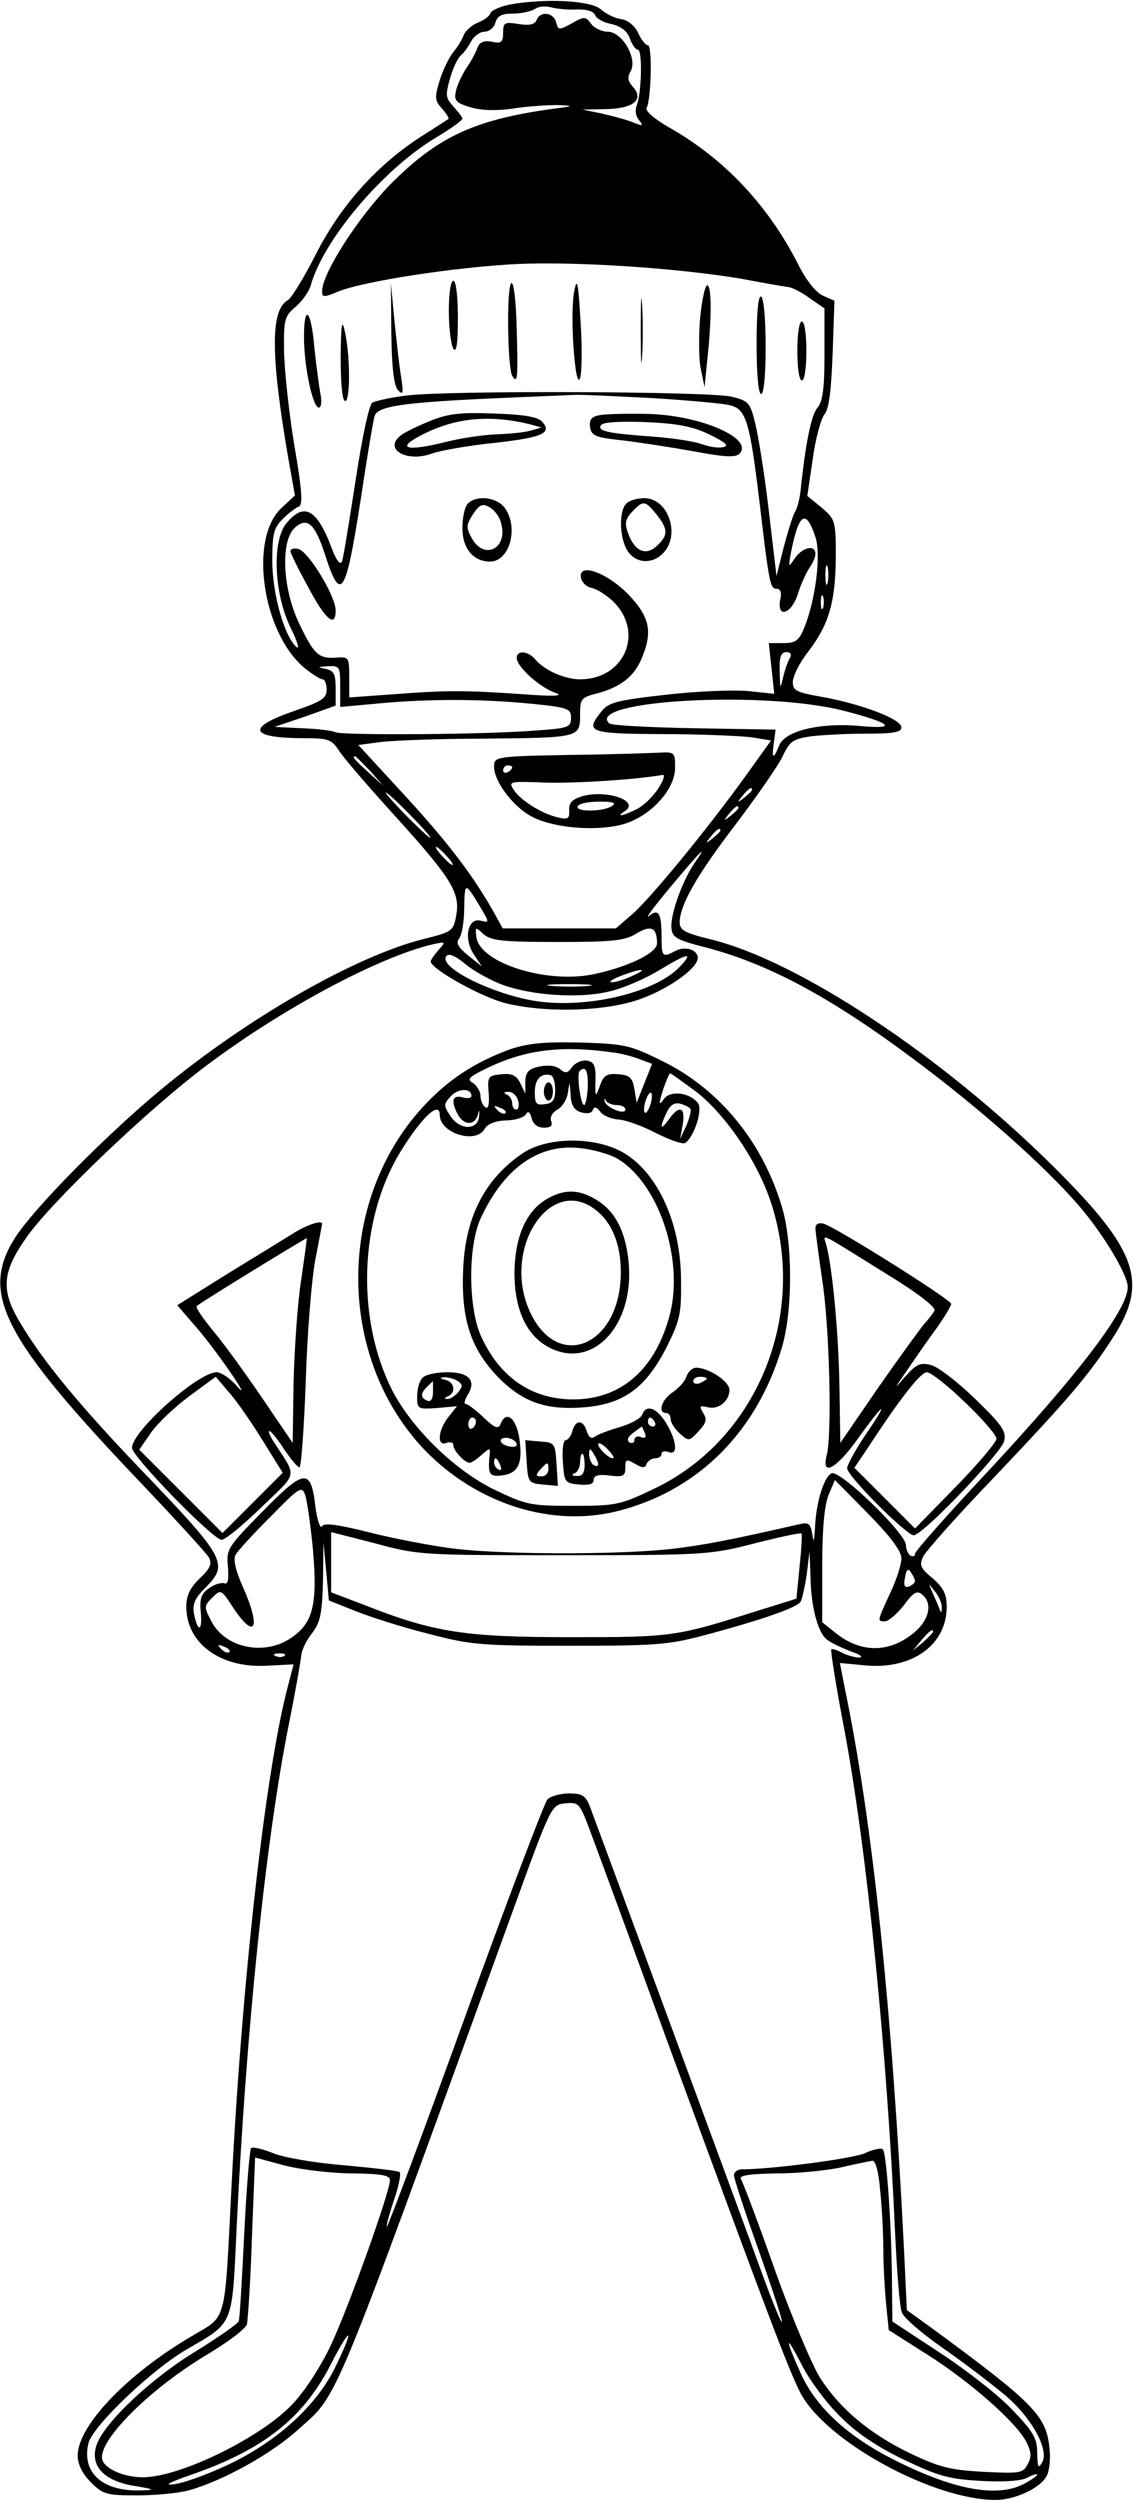
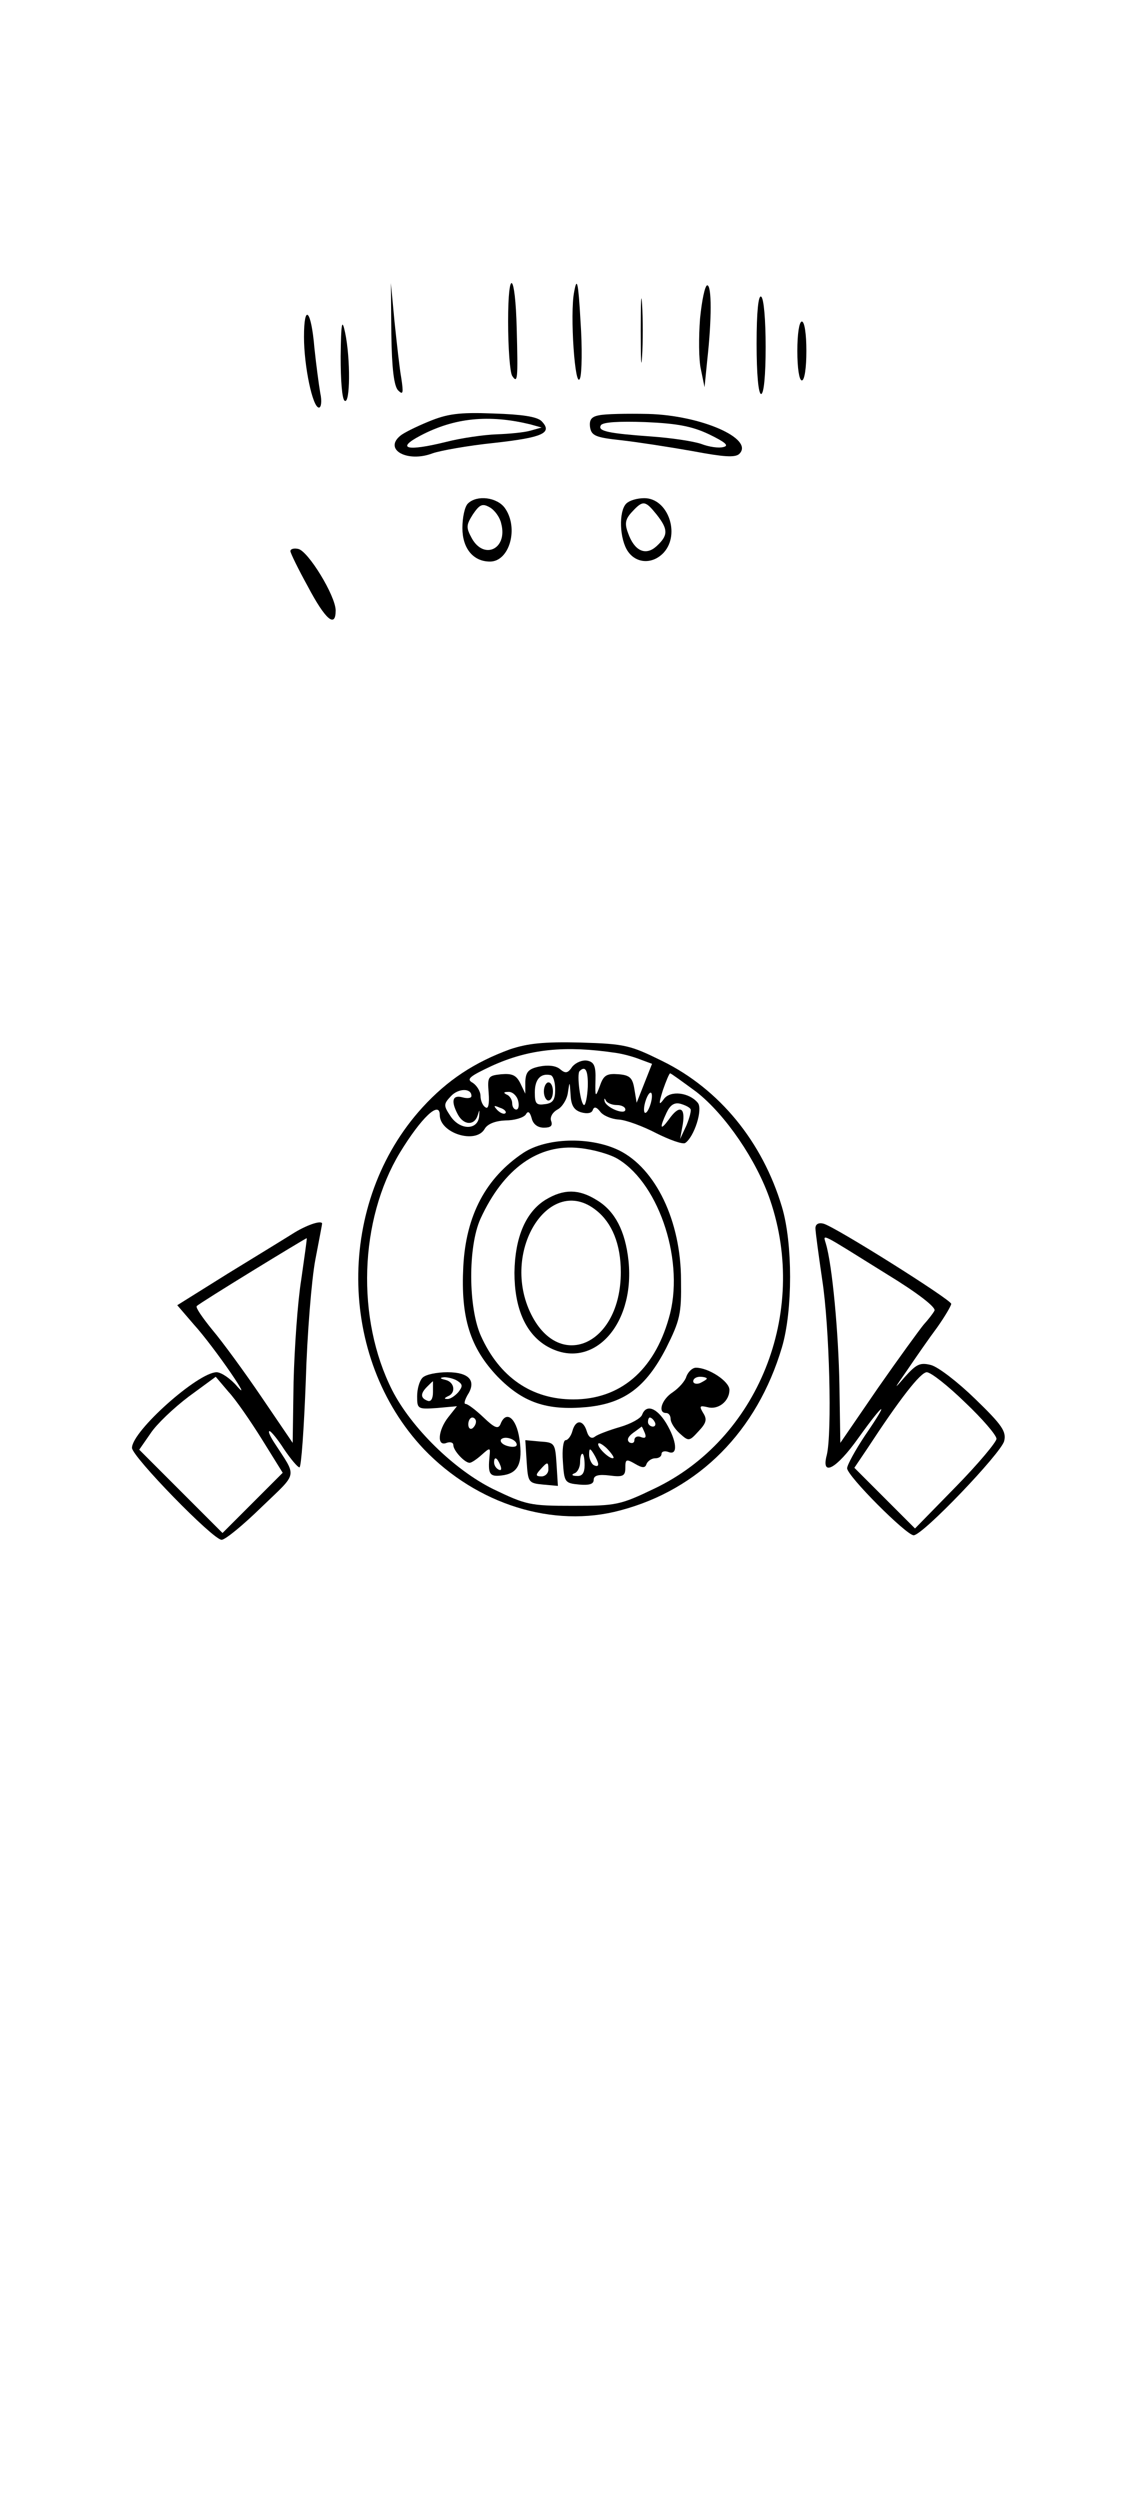
<svg xmlns="http://www.w3.org/2000/svg" version="1.0" width="66.123mm" height="145.810mm" viewBox="0 0 250 552" preserveAspectRatio="xMidYMid meet">
  <g transform="translate(0,552) scale(0.1,-0.1)" fill="#000000" stroke="none">
-     <path d="M1125 5510 c-21 -4 -41 -13 -43 -19 -2 -7 -15 -16 -28 -21 -14 -6 -27 -18 -31 -27 -3 -10 -14 -27 -23 -38 -9 -11 -23 -39 -30 -62 -12 -39 -11 -45 5 -63 10 -11 16 -21 14 -23 -2 -1 -31 -20 -64 -41 -95 -62 -175 -151 -229 -258 -26 -51 -54 -97 -62 -101 -38 -22 -38 -120 1 -347 l15 -84 -29 -27 c-73 -66 -44 -274 49 -353 17 -14 36 -26 41 -26 5 0 9 -10 9 -23 0 -19 -11 -26 -72 -47 -107 -37 -99 -60 24 -60 52 0 59 -3 75 -27 10 -16 67 -82 127 -148 123 -136 142 -167 132 -218 -6 -33 -9 -35 -74 -51 -149 -38 -386 -173 -577 -331 -123 -102 -282 -263 -324 -329 -77 -123 -27 -220 282 -544 75 -79 141 -151 147 -161 7 -14 3 -24 -20 -46 -22 -21 -30 -38 -30 -63 0 -81 76 -136 178 -130 l59 3 -13 -50 c-50 -191 -101 -650 -124 -1100 -16 -314 -9 -286 -89 -334 -143 -84 -251 -198 -251 -263 0 -19 10 -40 29 -59 27 -27 35 -29 103 -29 40 0 91 5 113 11 76 21 184 81 244 136 89 80 68 30 474 1148 83 229 84 230 114 233 30 3 32 0 53 -55 12 -32 94 -254 181 -493 214 -582 257 -696 285 -752 54 -107 293 -238 432 -238 43 0 99 26 113 53 6 11 9 39 6 62 -7 71 -35 99 -258 263 l-57 41 -6 128 c-27 541 -69 944 -130 1240 l-12 61 53 -5 c105 -11 183 44 183 129 0 28 -7 42 -31 63 -27 22 -30 29 -21 48 6 12 75 90 154 172 168 177 211 227 267 314 77 121 52 191 -133 375 -247 245 -564 455 -758 502 -57 14 -68 20 -68 38 1 39 39 105 124 216 46 61 93 128 103 149 16 34 23 39 62 45 24 3 79 6 122 6 62 0 79 3 79 14 0 18 -87 51 -174 67 -58 10 -66 14 -66 33 0 13 15 43 34 67 46 60 60 109 61 208 0 81 -1 84 -31 110 l-32 26 12 81 c6 45 18 89 26 99 10 12 15 53 18 134 l4 117 -25 11 c-16 7 -37 34 -53 65 -66 132 -164 237 -288 307 -33 19 -53 37 -49 43 10 17 13 138 3 138 -5 0 -15 12 -22 28 -8 16 -23 28 -38 30 -14 2 -34 12 -45 22 -22 19 -123 24 -200 10z m146 -11 c23 1 39 -4 42 -12 3 -8 19 -17 36 -20 21 -5 35 -15 41 -32 5 -14 13 -25 18 -25 10 0 8 -98 -3 -123 -4 -10 -2 -24 5 -32 11 -14 9 -14 -16 -4 -16 6 -47 14 -69 19 l-40 8 51 1 c62 1 86 21 61 49 -12 13 -13 22 -5 35 15 28 -19 87 -51 87 -13 0 -30 8 -37 18 -12 16 -15 16 -43 0 -28 -15 -29 -15 -34 3 -6 22 -35 25 -43 5 -4 -10 -15 -13 -40 -9 -31 5 -34 3 -34 -19 0 -21 -4 -25 -25 -20 -18 3 -27 -1 -32 -14 -4 -11 -14 -30 -24 -44 -9 -14 -20 -36 -23 -50 -5 -22 -1 -27 32 -37 24 -7 57 -8 92 -3 30 5 75 8 100 8 29 -1 35 -2 15 -5 -193 -24 -276 -61 -385 -171 -71 -73 -150 -196 -150 -235 0 -14 4 -14 35 -1 56 23 258 54 395 61 134 6 358 -9 499 -33 47 -9 93 -17 102 -18 8 -1 30 -12 47 -25 l32 -22 0 -101 c0 -78 -4 -105 -16 -119 -13 -15 -26 -78 -37 -184 -2 -17 -7 -37 -12 -45 -5 -8 -16 -44 -25 -78 l-16 -64 -17 144 c-9 78 -23 165 -30 193 -11 46 -15 50 -52 59 -48 12 -623 14 -715 3 -36 -4 -71 -12 -79 -16 -7 -5 -22 -73 -37 -172 -14 -90 -27 -171 -30 -179 -4 -9 -13 3 -24 33 -32 84 -61 99 -100 50 -31 -40 -26 -156 11 -230 14 -29 20 -48 13 -42 -27 22 -54 118 -54 190 0 60 3 73 23 93 13 13 29 25 35 27 10 3 8 35 -9 134 -12 72 -22 165 -23 208 -1 72 1 79 26 100 14 12 29 33 33 47 28 100 157 253 273 324 34 20 62 40 62 44 0 3 -9 15 -20 27 -17 19 -18 24 -7 63 7 24 18 46 24 50 5 4 15 17 22 30 6 12 20 22 30 22 10 0 21 9 24 20 4 15 14 20 39 20 18 0 40 5 48 10 8 6 24 7 35 4 11 -3 36 -6 56 -5z m169 -858 c80 -5 157 -12 172 -16 35 -9 43 -37 64 -210 22 -186 24 -195 38 -195 9 0 12 -9 8 -25 -7 -41 25 -31 39 13 6 20 18 46 25 57 8 11 14 25 14 32 0 21 -28 15 -45 -9 -15 -22 -15 -22 -9 12 17 87 33 98 54 34 13 -39 0 -140 -25 -201 -12 -28 -19 -33 -46 -33 l-32 0 6 -56 6 -56 -57 6 c-31 3 -113 0 -182 -8 -107 -12 -127 -17 -142 -36 -38 -47 -30 -50 135 -51 83 0 172 -4 196 -7 l43 -7 -56 -78 c-82 -114 -208 -268 -250 -305 l-37 -32 -125 0 -125 0 -17 31 c-47 84 -100 154 -196 259 l-106 115 53 7 c28 3 129 7 222 7 213 2 215 2 215 52 0 36 2 39 38 48 52 14 82 38 98 77 25 59 18 91 -28 140 -48 50 -113 73 -106 38 2 -10 12 -20 23 -22 11 -2 32 -15 47 -29 71 -68 27 -173 -72 -173 -34 0 -79 20 -99 44 -16 19 -41 21 -41 3 0 -19 52 -66 86 -77 20 -7 -4 -8 -71 -3 -131 9 -171 9 -287 0 l-98 -7 0 45 c0 43 -1 45 -28 43 -40 -3 -50 7 -83 76 -37 78 -41 182 -9 211 27 24 44 9 66 -58 35 -110 46 -94 79 118 14 94 28 177 31 186 6 22 61 30 254 39 85 4 169 7 185 8 17 1 95 -3 175 -7z m387 -408 c-3 -10 -5 -2 -5 17 0 19 2 27 5 18 2 -10 2 -26 0 -35z m-10 -55 c-3 -7 -5 -2 -5 12 0 14 2 19 5 13 2 -7 2 -19 0 -25z m-73 -110 c-4 -6 -11 -25 -15 -42 -7 -29 -7 -29 -8 12 -1 32 3 42 15 42 9 0 12 -5 8 -12z m-994 -64 l0 -45 88 8 c110 10 223 10 335 -1 81 -8 87 -11 87 -31 0 -21 -6 -23 -77 -28 -108 -9 -425 -11 -443 -4 -8 4 -42 8 -75 9 l-60 3 68 23 67 24 0 38 c0 32 -4 39 -22 43 -20 4 -19 4 5 6 26 1 27 -1 27 -45z m1115 -54 c104 -27 118 -41 33 -33 -88 8 -166 -11 -178 -43 -13 -32 -17 -30 -12 5 l4 30 -180 3 c-99 2 -184 6 -188 11 -52 51 346 73 521 27z m-1049 -132 l29 -33 -32 29 c-31 28 -38 36 -30 36 2 0 16 -15 33 -32z m844 -42 c0 -2 -8 -10 -17 -17 -16 -13 -17 -12 -4 4 13 16 21 21 21 13z m-755 -56 c27 -27 47 -50 44 -50 -3 0 -27 23 -54 50 -27 28 -47 50 -44 50 3 0 27 -22 54 -50z m725 16 c0 -2 -8 -10 -17 -17 -16 -13 -17 -12 -4 4 13 16 21 21 21 13z m-40 -50 c0 -2 -8 -10 -17 -17 -16 -13 -17 -12 -4 4 13 16 21 21 21 13z m-605 -56 c10 -11 16 -20 13 -20 -3 0 -13 9 -23 20 -10 11 -16 20 -13 20 3 0 13 -9 23 -20z m547 -17 c-27 -40 -54 -116 -50 -144 2 -19 14 -25 68 -39 143 -36 283 -111 470 -251 140 -104 286 -233 361 -320 53 -61 109 -153 109 -181 0 -50 -109 -192 -308 -406 -89 -95 -162 -177 -162 -183 0 -5 -4 -7 -10 -4 -5 3 -10 14 -10 23 0 26 -145 166 -164 159 -17 -7 -35 -65 -37 -122 -2 -30 -3 -33 -6 -12 -4 22 -8 26 -26 22 -162 -37 -210 -46 -284 -55 -114 -13 -363 -13 -478 0 -49 6 -134 22 -189 36 -72 18 -101 22 -106 14 -4 -7 -11 13 -15 45 -10 84 -24 82 -117 -13 -77 -78 -80 -83 -76 -122 2 -28 0 -39 -8 -36 -6 2 -22 -2 -34 -11 -17 -12 -21 -23 -18 -53 4 -43 -7 -45 -15 -3 -4 20 2 34 24 56 54 54 48 65 -146 267 -128 134 -210 232 -260 316 -45 73 -43 113 10 189 52 77 272 287 398 381 167 126 382 241 502 269 28 6 29 6 12 -13 -9 -10 -17 -22 -17 -25 0 -16 110 -78 165 -92 84 -21 208 -19 286 5 65 20 139 70 139 95 0 18 -28 27 -50 15 -28 -15 -30 -13 -30 33 0 51 -7 62 -28 44 -9 -6 13 23 49 66 66 79 85 98 51 50z m-473 -95 c21 -35 21 -36 2 -31 -29 8 -39 -39 -16 -74 l18 -27 -30 24 c-23 19 -28 28 -20 38 6 8 11 38 11 67 1 58 2 58 35 3z m391 -81 c0 -21 -61 -51 -139 -68 -104 -22 -251 24 -260 81 -3 24 -2 24 16 7 17 -14 41 -17 164 -17 122 0 149 3 174 19 32 19 45 13 45 -22z m-340 -92 c64 -23 167 -30 231 -15 30 6 79 27 111 46 66 40 80 43 49 10 -53 -57 -202 -93 -315 -77 -96 14 -218 74 -202 99 5 8 19 3 44 -18 20 -16 57 -36 82 -45z m285 20 c-16 -8 -37 -14 -45 -14 -8 0 1 7 20 14 46 18 64 17 25 0z m-97 -22 c-21 -2 -57 -2 -80 0 -24 2 -7 4 37 4 44 0 63 -2 43 -4z m692 -1264 c0 -13 -11 -48 -25 -77 -29 -63 -29 -62 -11 -62 7 0 26 16 41 35 21 29 30 34 41 24 23 -19 16 -55 -17 -83 -54 -46 -118 -47 -174 -2 l-30 24 0 124 c0 84 5 134 14 157 l14 33 74 -75 c49 -50 73 -82 73 -98z m-1300 17 c10 -120 0 -160 -49 -193 -59 -40 -146 -22 -176 38 -16 30 -16 33 2 51 19 19 20 19 46 -21 49 -74 63 -47 22 45 -16 36 -22 61 -16 71 4 8 39 46 77 84 65 66 69 69 77 47 4 -13 12 -68 17 -122z m555 -10 c310 0 323 1 420 26 55 14 102 24 104 22 2 -1 0 -35 -4 -73 l-7 -71 -77 -24 c-190 -60 -193 -61 -421 -61 -234 0 -302 10 -459 72 l-71 27 0 67 0 66 98 -25 c95 -26 105 -26 417 -26z m-462 -123 c32 -13 104 -36 160 -50 95 -25 117 -27 312 -27 187 0 219 2 295 22 128 34 209 62 217 75 4 7 10 35 14 62 l6 50 2 -55 c1 -67 16 -124 36 -140 8 -7 32 -18 52 -26 21 -7 30 -13 20 -14 -10 0 -27 5 -39 11 -11 6 -21 9 -23 7 -2 -2 11 -85 30 -183 49 -264 93 -702 111 -1105 4 -85 10 -165 15 -176 4 -12 45 -47 91 -79 46 -32 106 -78 135 -102 60 -50 100 -122 84 -150 -9 -15 -10 -11 -11 20 0 33 -8 47 -55 96 -30 32 -102 88 -160 126 l-105 69 -1 95 c-1 121 -12 277 -20 285 -3 4 -22 0 -41 -9 -30 -12 -206 -35 -270 -35 -10 0 -18 -6 -18 -13 0 -8 25 -83 55 -167 30 -85 53 -155 51 -157 -2 -2 -20 42 -41 99 -68 187 -373 1012 -384 1041 -9 22 -17 27 -45 27 -19 0 -41 -6 -48 -13 -7 -8 -89 -224 -182 -480 -93 -257 -171 -465 -173 -464 -2 2 6 29 16 60 11 31 16 59 12 61 -4 3 -59 9 -123 15 -63 5 -134 17 -157 27 -23 9 -44 14 -48 11 -3 -4 -10 -88 -15 -189 -5 -101 -10 -188 -12 -193 -2 -6 -44 -35 -92 -65 -100 -60 -205 -159 -222 -208 -16 -46 15 -80 83 -91 47 -8 48 -9 12 -10 -83 -2 -129 40 -113 105 10 38 141 163 218 207 103 60 99 49 109 264 21 440 64 856 115 1113 15 74 27 144 28 155 1 11 11 33 24 49 18 24 22 42 24 115 l1 86 6 -64 6 -65 58 -23z m1237 66 c0 -4 -6 -9 -13 -12 -10 -4 -13 2 -9 20 3 18 7 21 13 11 5 -7 9 -16 9 -19z m59 -58 c0 -14 -1 -14 -6 -1 -3 8 -10 24 -15 35 -9 20 -9 20 6 1 9 -11 16 -27 15 -35z m-19 -54 c0 -2 -10 -12 -22 -23 l-23 -19 19 23 c18 21 26 27 26 19z m-1555 -45 c-3 -3 -11 0 -18 7 -9 10 -8 11 6 5 10 -3 15 -9 12 -12z m122 -8 c-3 -3 -12 -4 -19 -1 -8 3 -5 6 6 6 11 1 17 -2 13 -5z m151 -1143 c63 -1 82 -4 82 -15 0 -25 -91 -280 -130 -363 -22 -47 -58 -103 -85 -131 -69 -74 -249 -162 -331 -162 -40 0 -81 17 -89 37 -15 40 104 159 236 237 43 26 80 54 83 64 2 9 8 96 11 192 l7 176 67 -18 c36 -9 103 -17 149 -17z m1165 -38 c4 -38 7 -95 7 -129 0 -34 3 -88 6 -120 l6 -59 85 -54 c95 -60 197 -150 219 -193 11 -22 12 -33 3 -49 -10 -20 -17 -21 -97 -17 -74 4 -98 10 -163 41 -89 43 -155 98 -199 167 -17 27 -63 135 -100 239 -37 105 -71 195 -75 200 -4 8 23 11 82 12 48 0 113 7 143 14 30 7 60 13 66 14 7 0 14 -26 17 -66z m-1202 -386 c-41 -87 -129 -167 -236 -218 -44 -21 -98 -41 -120 -44 -27 -4 -15 3 40 22 156 55 242 123 302 238 46 90 57 91 14 2z m1113 -112 c35 -36 81 -67 141 -96 78 -37 100 -43 171 -47 50 -3 89 0 102 7 12 7 22 9 22 7 0 -3 -13 -12 -30 -21 -60 -31 -159 -12 -293 57 -101 52 -169 117 -201 191 -35 78 -32 85 5 13 17 -33 54 -83 83 -111z" />
    <path d="M1121 4810 c0 -58 4 -112 9 -120 12 -18 13 -8 10 104 -3 125 -19 138 -19 16z" />
    <path d="M1267 4876 c-10 -48 2 -221 13 -191 4 11 5 68 1 125 -5 89 -8 99 -14 66z" />
-     <path d="M990 4833 c0 -38 5 -75 10 -83 7 -10 10 11 10 68 0 48 -4 82 -10 82 -6 0 -10 -29 -10 -67z" />
    <path d="M1414 4790 c0 -63 1 -89 3 -57 2 31 2 83 0 115 -2 31 -3 5 -3 -58z" />
    <path d="M863 4783 c1 -77 6 -116 15 -125 11 -11 12 -6 7 27 -4 22 -10 78 -15 125 l-8 85 1 -112z" />
    <path d="M1545 4816 c-3 -40 -3 -91 2 -112 l8 -39 6 60 c10 90 10 165 0 165 -5 0 -12 -33 -16 -74z" />
-     <path d="M1670 4761 c0 -67 4 -111 10 -111 6 0 10 41 10 104 0 59 -4 108 -10 111 -6 4 -10 -33 -10 -104z" />
+     <path d="M1670 4761 c0 -67 4 -111 10 -111 6 0 10 41 10 104 0 59 -4 108 -10 111 -6 4 -10 -33 -10 -104" />
    <path d="M670 4776 c0 -64 19 -156 33 -156 5 0 7 14 3 32 -3 17 -9 62 -13 100 -7 84 -23 100 -23 24z" />
    <path d="M751 4733 c0 -52 3 -95 9 -98 12 -8 13 92 1 150 -7 33 -9 24 -10 -52z" />
    <path d="M1760 4745 c0 -37 4 -65 10 -65 6 0 10 28 10 65 0 37 -4 65 -10 65 -6 0 -10 -28 -10 -65z" />
    <path d="M945 4589 c-27 -11 -55 -25 -62 -31 -38 -31 16 -60 71 -39 17 6 78 17 136 23 108 12 130 22 105 48 -10 10 -43 15 -107 17 -76 3 -102 -1 -143 -18z m225 -6 l25 -7 -25 -7 c-14 -4 -47 -7 -74 -8 -28 -1 -78 -8 -113 -17 -85 -21 -111 -15 -56 14 76 40 152 47 243 25z" />
    <path d="M1322 4603 c-17 -3 -22 -10 -20 -26 3 -19 12 -23 68 -29 36 -4 107 -15 158 -24 69 -13 95 -15 104 -6 33 33 -84 85 -202 88 -47 1 -95 0 -108 -3z m243 -42 c35 -17 45 -25 32 -28 -10 -3 -32 0 -50 7 -18 6 -66 13 -107 16 -98 7 -122 12 -114 25 4 7 40 9 98 7 70 -3 103 -9 141 -27z" />
    <path d="M1032 4408 c-7 -7 -12 -31 -12 -54 0 -45 24 -74 61 -74 43 0 64 74 33 118 -17 24 -62 30 -82 10z m74 -45 c14 -55 -38 -80 -65 -32 -13 24 -13 29 2 53 15 22 21 25 37 16 11 -6 23 -22 26 -37z" />
    <path d="M1382 4408 c-17 -17 -15 -79 4 -106 19 -27 55 -28 79 -2 37 41 9 120 -43 120 -16 0 -33 -5 -40 -12z m67 -24 c26 -33 26 -46 0 -70 -24 -22 -49 -11 -63 29 -8 21 -6 31 9 47 24 26 29 25 54 -6z" />
    <path d="M640 4303 c0 -4 17 -39 38 -77 39 -74 62 -94 62 -54 0 32 -61 132 -83 136 -9 2 -17 0 -17 -5z" />
-     <path d="M1253 3853 c-161 -3 -163 -4 -163 -26 0 -34 45 -92 87 -112 49 -24 141 -31 198 -15 60 17 115 76 115 125 0 34 -1 35 -37 33 -21 -1 -111 -4 -200 -5z m-123 -27 c0 -3 -4 -8 -10 -11 -5 -3 -10 -1 -10 4 0 6 5 11 10 11 6 0 10 -2 10 -4z m324 -45 c-9 -15 -29 -36 -44 -45 -29 -16 -56 -23 -31 -7 34 22 -39 48 -94 33 -22 -7 -30 -14 -29 -31 1 -19 -3 -21 -25 -16 -37 9 -81 37 -97 60 -13 20 -11 20 69 17 64 -2 196 6 260 17 5 0 1 -12 -9 -28z m-104 -41 c-20 -13 -83 -13 -75 0 3 6 25 10 48 10 31 0 38 -3 27 -10z" />
    <path d="M1125 3203 c-79 -29 -138 -68 -193 -128 -191 -209 -189 -552 3 -755 117 -122 286 -175 434 -135 174 46 302 175 357 360 24 81 24 230 0 310 -43 144 -138 260 -264 322 -71 35 -82 38 -181 41 -82 2 -117 -2 -156 -15z m235 -8 c14 -2 37 -8 52 -14 l27 -10 -17 -43 -17 -43 -5 30 c-4 25 -10 31 -35 33 -26 2 -33 -2 -41 -25 -10 -27 -11 -27 -10 12 1 31 -3 40 -18 43 -11 2 -25 -4 -33 -13 -10 -15 -15 -16 -27 -6 -9 8 -27 10 -46 6 -24 -5 -30 -12 -31 -33 l0 -27 -11 23 c-9 18 -18 22 -42 20 -29 -3 -31 -5 -28 -41 2 -25 -1 -37 -7 -32 -6 3 -11 15 -11 25 0 10 -8 23 -17 29 -15 8 -8 14 41 37 83 38 163 46 276 29z m-63 -75 c-1 -22 -5 -40 -8 -40 -8 0 -17 69 -10 75 13 13 19 1 18 -35z m-72 -6 c0 -22 -5 -30 -22 -32 -20 -3 -23 1 -23 26 0 29 13 43 35 38 6 -2 10 -16 10 -32z m312 -5 c64 -50 133 -151 163 -239 85 -250 -27 -528 -256 -637 -75 -36 -84 -38 -180 -38 -95 0 -103 2 -176 37 -87 43 -181 136 -223 218 -80 158 -73 376 17 525 47 77 88 116 88 83 0 -40 79 -65 99 -31 6 11 23 18 46 19 20 0 40 6 45 13 5 9 9 6 13 -8 3 -13 13 -21 27 -21 15 0 20 4 16 15 -3 8 3 19 14 25 10 5 21 22 23 37 4 27 4 26 6 -4 1 -23 7 -34 23 -39 14 -4 24 -2 26 5 3 8 8 7 16 -3 6 -9 25 -17 41 -18 17 -1 54 -15 83 -30 30 -15 58 -25 64 -22 20 13 40 75 28 89 -19 23 -61 28 -75 8 -11 -15 -12 -12 -2 20 7 20 14 37 16 37 2 0 28 -19 58 -41z m-497 -9 c0 -5 -9 -6 -20 -3 -22 6 -26 -8 -10 -38 13 -24 37 -25 44 -1 4 13 4 13 3 -3 -3 -31 -42 -31 -63 0 -16 24 -16 27 1 45 16 17 45 18 45 0z m103 -10 c3 -11 1 -20 -4 -20 -5 0 -9 6 -9 14 0 8 -6 17 -12 19 -8 4 -7 6 3 6 9 1 19 -8 22 -19z m292 -10 c-4 -12 -9 -19 -12 -17 -3 3 -2 15 2 27 4 12 9 19 12 17 3 -3 2 -15 -2 -27z m-74 0 c10 0 19 -4 19 -10 0 -13 -43 4 -46 19 -1 6 0 7 3 1 2 -5 13 -10 24 -10z m163 -9 c2 -3 -2 -19 -9 -36 l-14 -30 6 33 c6 38 -8 43 -31 10 -19 -26 -21 -19 -5 15 8 17 17 23 30 20 11 -3 21 -8 23 -12z m-409 -9 c-3 -3 -11 0 -18 7 -9 10 -8 11 6 5 10 -3 15 -9 12 -12z" />
    <path d="M1200 3110 c0 -11 5 -20 10 -20 6 0 10 9 10 20 0 11 -4 20 -10 20 -5 0 -10 -9 -10 -20z" />
    <path d="M1154 2974 c-82 -55 -126 -137 -132 -250 -6 -114 15 -180 76 -244 56 -57 108 -75 196 -67 83 8 131 43 176 130 31 62 34 76 33 150 0 131 -56 247 -137 287 -64 31 -161 28 -212 -6z m211 -14 c92 -57 147 -230 111 -351 -33 -116 -108 -179 -211 -179 -92 0 -163 49 -204 140 -28 62 -29 197 -1 259 51 111 128 166 219 156 30 -3 69 -14 86 -25z" />
    <path d="M1204 2871 c-44 -27 -68 -83 -69 -161 0 -78 24 -133 69 -161 99 -60 198 41 183 187 -7 66 -30 110 -70 134 -40 25 -73 25 -113 1z m111 -23 c36 -28 55 -76 55 -137 0 -162 -139 -222 -201 -87 -63 138 45 304 146 224z" />
    <path d="M1515 2481 c-3 -11 -17 -26 -30 -35 -25 -16 -34 -46 -15 -46 6 0 10 -6 10 -13 0 -8 9 -22 20 -32 20 -18 21 -18 42 5 17 18 19 26 10 40 -9 15 -8 17 9 13 24 -7 49 13 49 38 0 19 -46 49 -74 49 -8 0 -17 -9 -21 -19z m45 -5 c0 -2 -7 -6 -15 -10 -8 -3 -15 -1 -15 4 0 6 7 10 15 10 8 0 15 -2 15 -4z" />
    <path d="M932 2478 c-7 -7 -12 -25 -12 -41 0 -28 1 -29 44 -26 l44 4 -19 -24 c-23 -29 -26 -66 -4 -57 8 3 15 1 15 -5 0 -12 25 -39 36 -39 4 0 16 8 27 18 18 16 19 16 17 -3 -4 -40 0 -46 26 -43 37 4 48 26 40 81 -7 47 -30 64 -42 32 -5 -11 -13 -8 -37 15 -18 17 -35 30 -40 30 -4 0 -2 8 4 19 21 32 4 51 -44 51 -24 0 -48 -5 -55 -12z m77 -7 c12 -8 12 -12 2 -25 -8 -9 -19 -16 -25 -15 -7 0 -6 2 2 6 18 7 15 31 -5 36 -13 3 -14 5 -3 6 8 0 21 -3 29 -8z m-54 -25 c0 -15 -5 -22 -12 -19 -16 6 -16 16 -1 31 7 7 12 12 13 12 0 0 0 -11 0 -24z m95 -65 c0 -6 -4 -12 -8 -15 -5 -3 -9 1 -9 9 0 8 4 15 9 15 4 0 8 -4 8 -9z m90 -51 c0 -5 -9 -6 -20 -3 -11 3 -17 9 -15 14 7 10 35 1 35 -11z m-36 -46 c3 -8 2 -12 -4 -9 -6 3 -10 10 -10 16 0 14 7 11 14 -7z" />
    <path d="M1417 2396 c-3 -8 -25 -20 -49 -27 -24 -7 -48 -16 -55 -21 -7 -6 -14 -2 -18 11 -8 27 -25 27 -32 1 -3 -11 -10 -20 -15 -20 -5 0 -8 -21 -6 -47 3 -46 4 -48 36 -51 22 -2 32 1 32 10 0 10 10 13 35 10 30 -4 35 -1 35 17 0 19 2 20 21 9 17 -10 23 -10 26 0 3 6 11 12 19 12 8 0 14 4 14 10 0 5 7 7 15 4 22 -9 19 24 -5 64 -21 34 -44 42 -53 18z m28 -16 c3 -5 1 -10 -4 -10 -6 0 -11 5 -11 10 0 6 2 10 4 10 3 0 8 -4 11 -10z m-22 -24 c4 -10 1 -13 -9 -9 -7 3 -14 0 -14 -7 0 -6 -5 -8 -11 -5 -6 5 -4 12 8 21 10 7 19 14 19 14 1 0 4 -7 7 -14z m-69 -55 c-5 -6 -34 20 -34 30 0 5 8 1 18 -8 10 -10 17 -20 16 -22z m-34 -14 c0 -5 -4 -5 -10 -2 -5 3 -10 14 -10 23 0 15 2 15 10 2 5 -8 10 -19 10 -23z m-30 -2 c0 -17 -5 -25 -17 -24 -11 0 -13 3 -5 6 6 2 12 13 12 24 0 10 2 19 5 19 3 0 5 -11 5 -25z" />
    <path d="M1162 2292 c3 -45 4 -47 36 -50 l33 -3 -3 48 c-3 46 -4 48 -36 50 l-33 3 3 -48z m48 -17 c0 -8 -7 -15 -15 -15 -13 0 -14 3 -3 15 16 18 18 18 18 0z" />
    <path d="M650 2799 c-19 -12 -86 -53 -148 -91 l-112 -70 37 -43 c21 -23 57 -71 81 -106 24 -35 31 -49 15 -31 -15 18 -36 32 -46 32 -41 0 -187 -130 -187 -167 0 -19 179 -203 198 -203 8 0 47 32 88 72 82 79 79 64 28 143 -9 14 -14 25 -10 25 3 0 18 -18 32 -40 15 -22 30 -40 34 -40 4 0 10 86 14 191 3 104 13 225 21 267 8 42 15 78 15 80 0 8 -30 -1 -60 -19z m14 -104 c-8 -49 -15 -151 -17 -226 l-2 -135 -68 100 c-38 56 -87 123 -109 149 -22 27 -38 50 -35 53 6 7 242 151 243 150 1 -1 -5 -41 -12 -91z m-87 -353 l46 -74 -66 -66 -67 -67 -92 92 -92 92 25 36 c13 20 51 56 84 81 l60 44 28 -33 c16 -17 49 -65 74 -105z" />
    <path d="M1800 2808 c0 -8 7 -59 15 -114 16 -103 22 -339 10 -387 -13 -49 21 -31 70 38 58 81 70 86 15 6 -22 -33 -40 -66 -40 -73 0 -17 131 -148 147 -148 20 0 193 181 200 208 5 21 -4 35 -64 93 -38 37 -82 71 -98 75 -24 6 -32 2 -58 -27 -25 -29 -24 -27 6 16 19 28 48 70 66 94 17 24 31 48 31 52 0 9 -256 170 -282 177 -11 3 -18 -1 -18 -10z m157 -101 c69 -42 110 -74 106 -81 -3 -6 -14 -20 -24 -31 -9 -11 -55 -74 -101 -140 l-83 -121 -2 127 c-2 117 -16 267 -30 313 -6 22 -17 27 134 -67z m174 -284 c38 -36 69 -72 69 -80 0 -7 -40 -55 -90 -106 l-90 -92 -67 67 -67 67 29 43 c70 107 117 168 131 168 9 0 47 -30 85 -67z" />
  </g>
</svg>